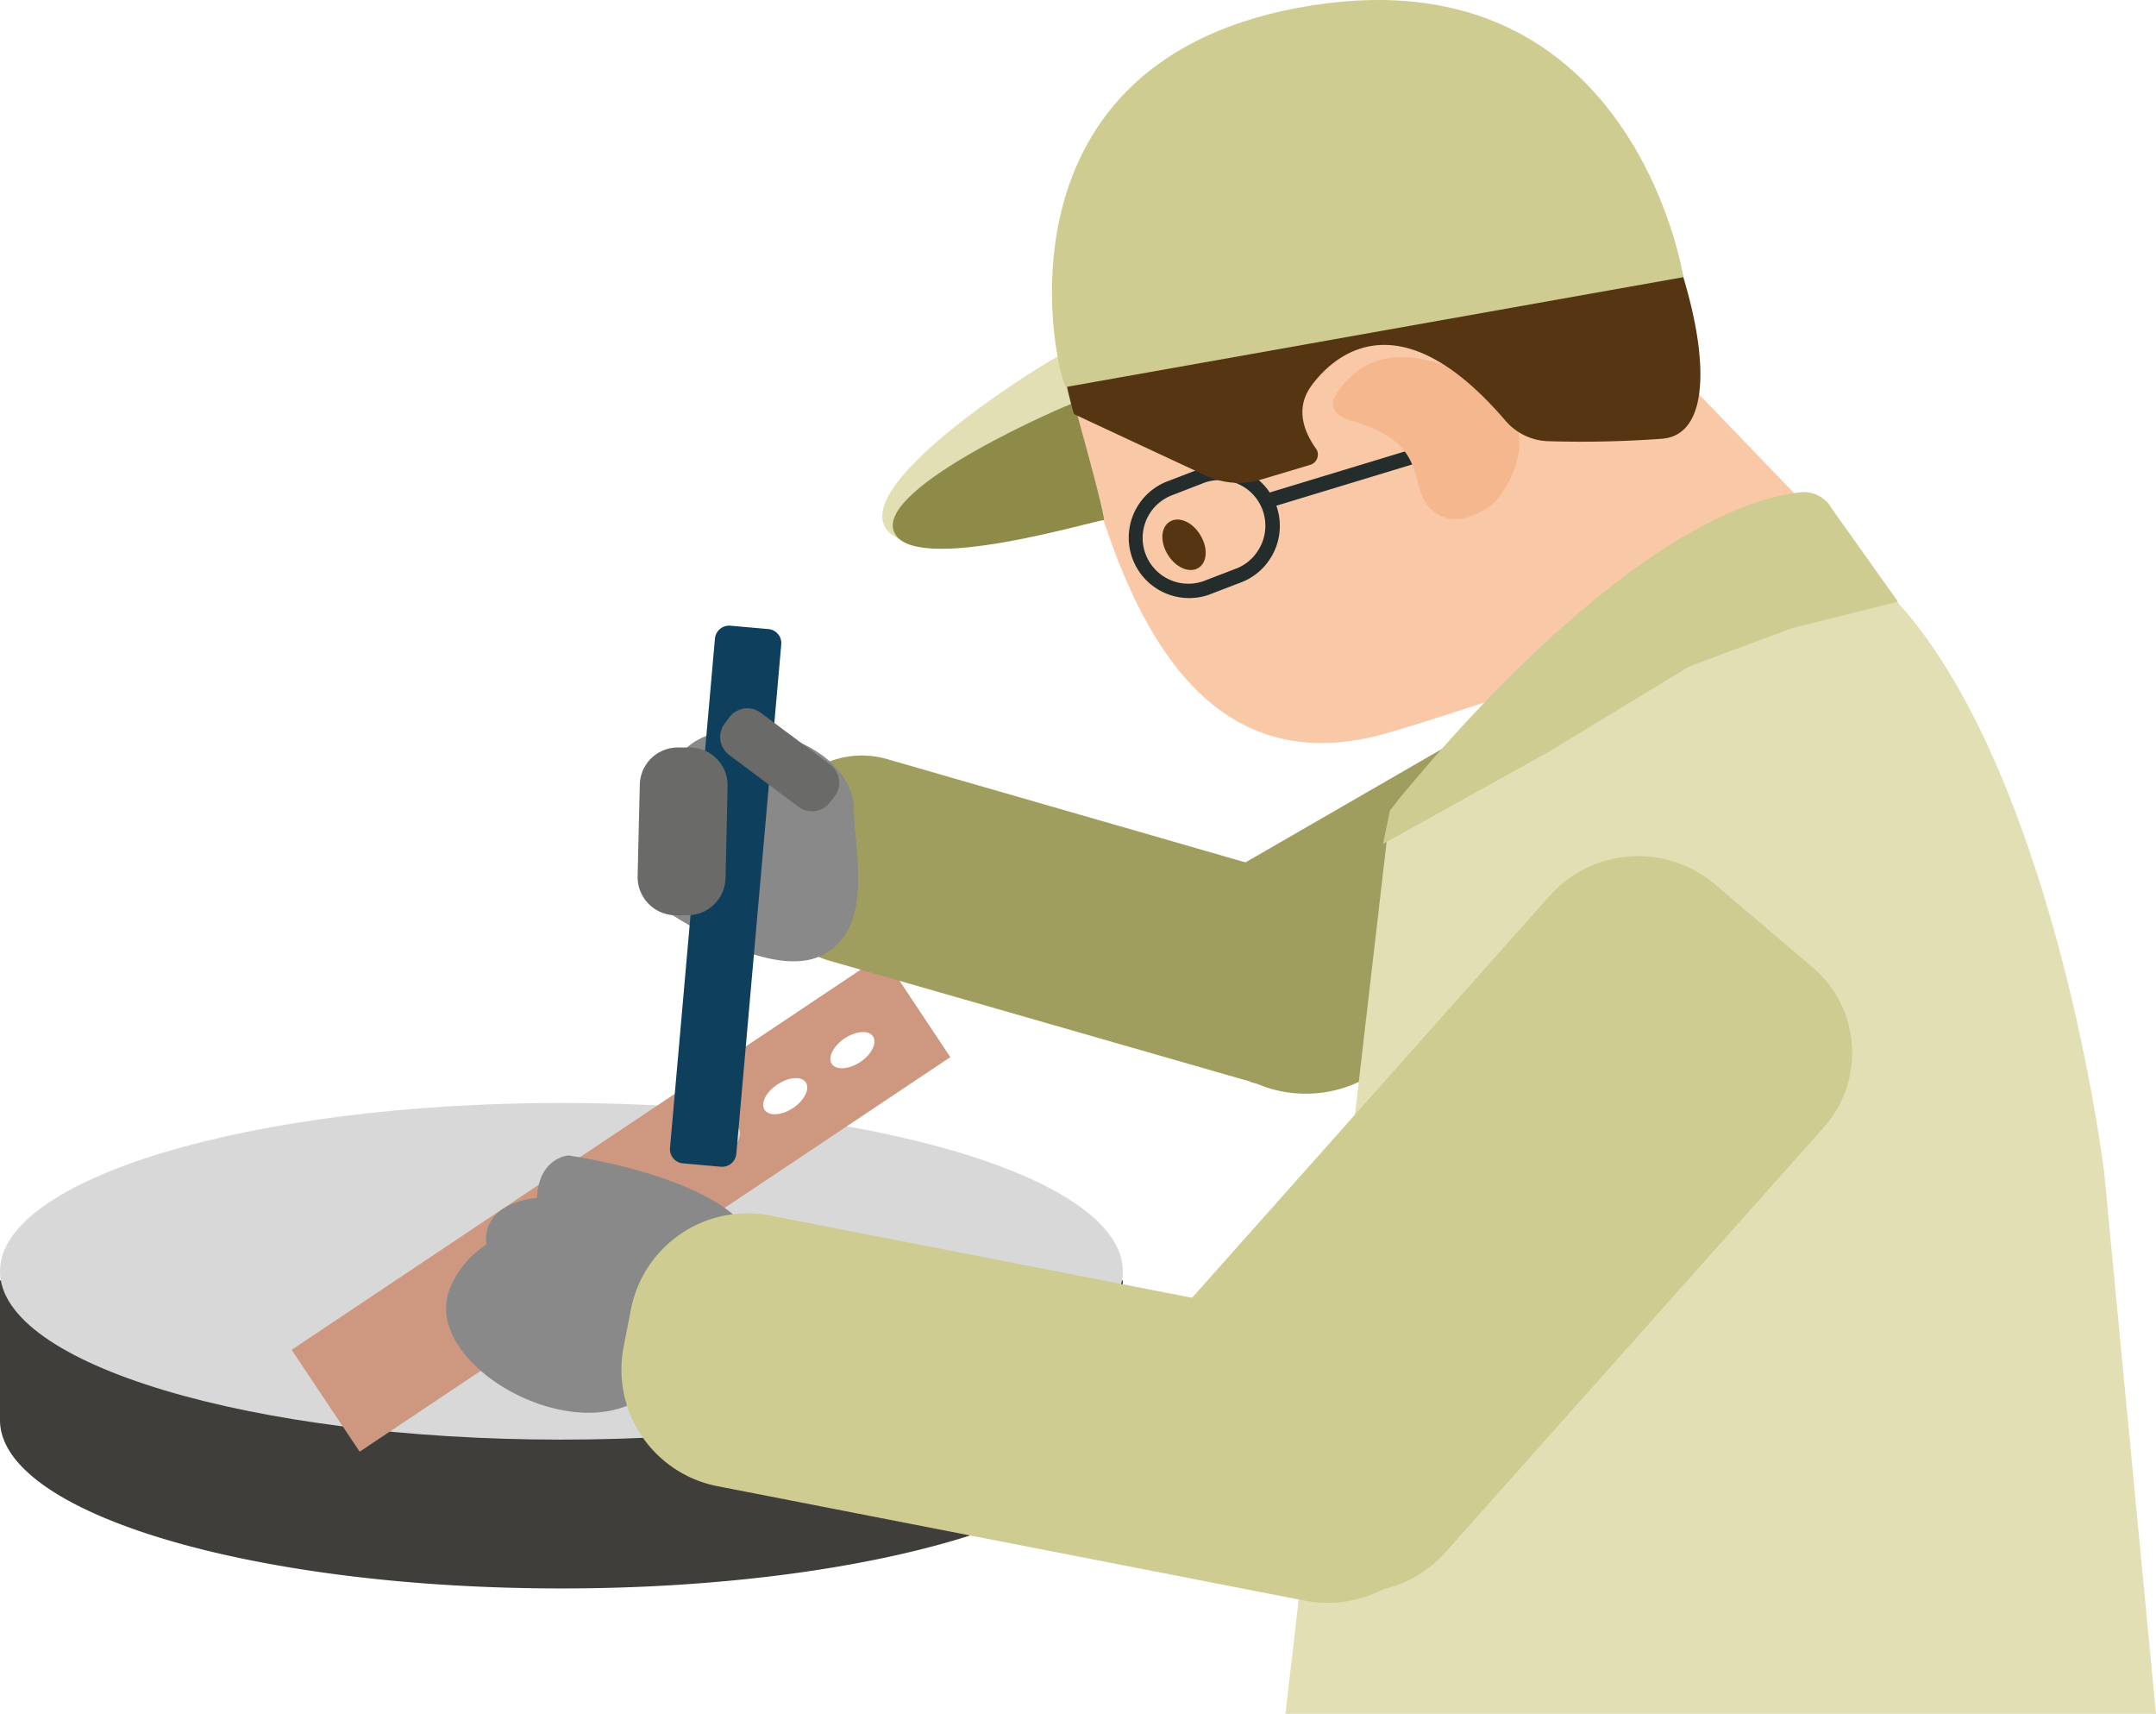
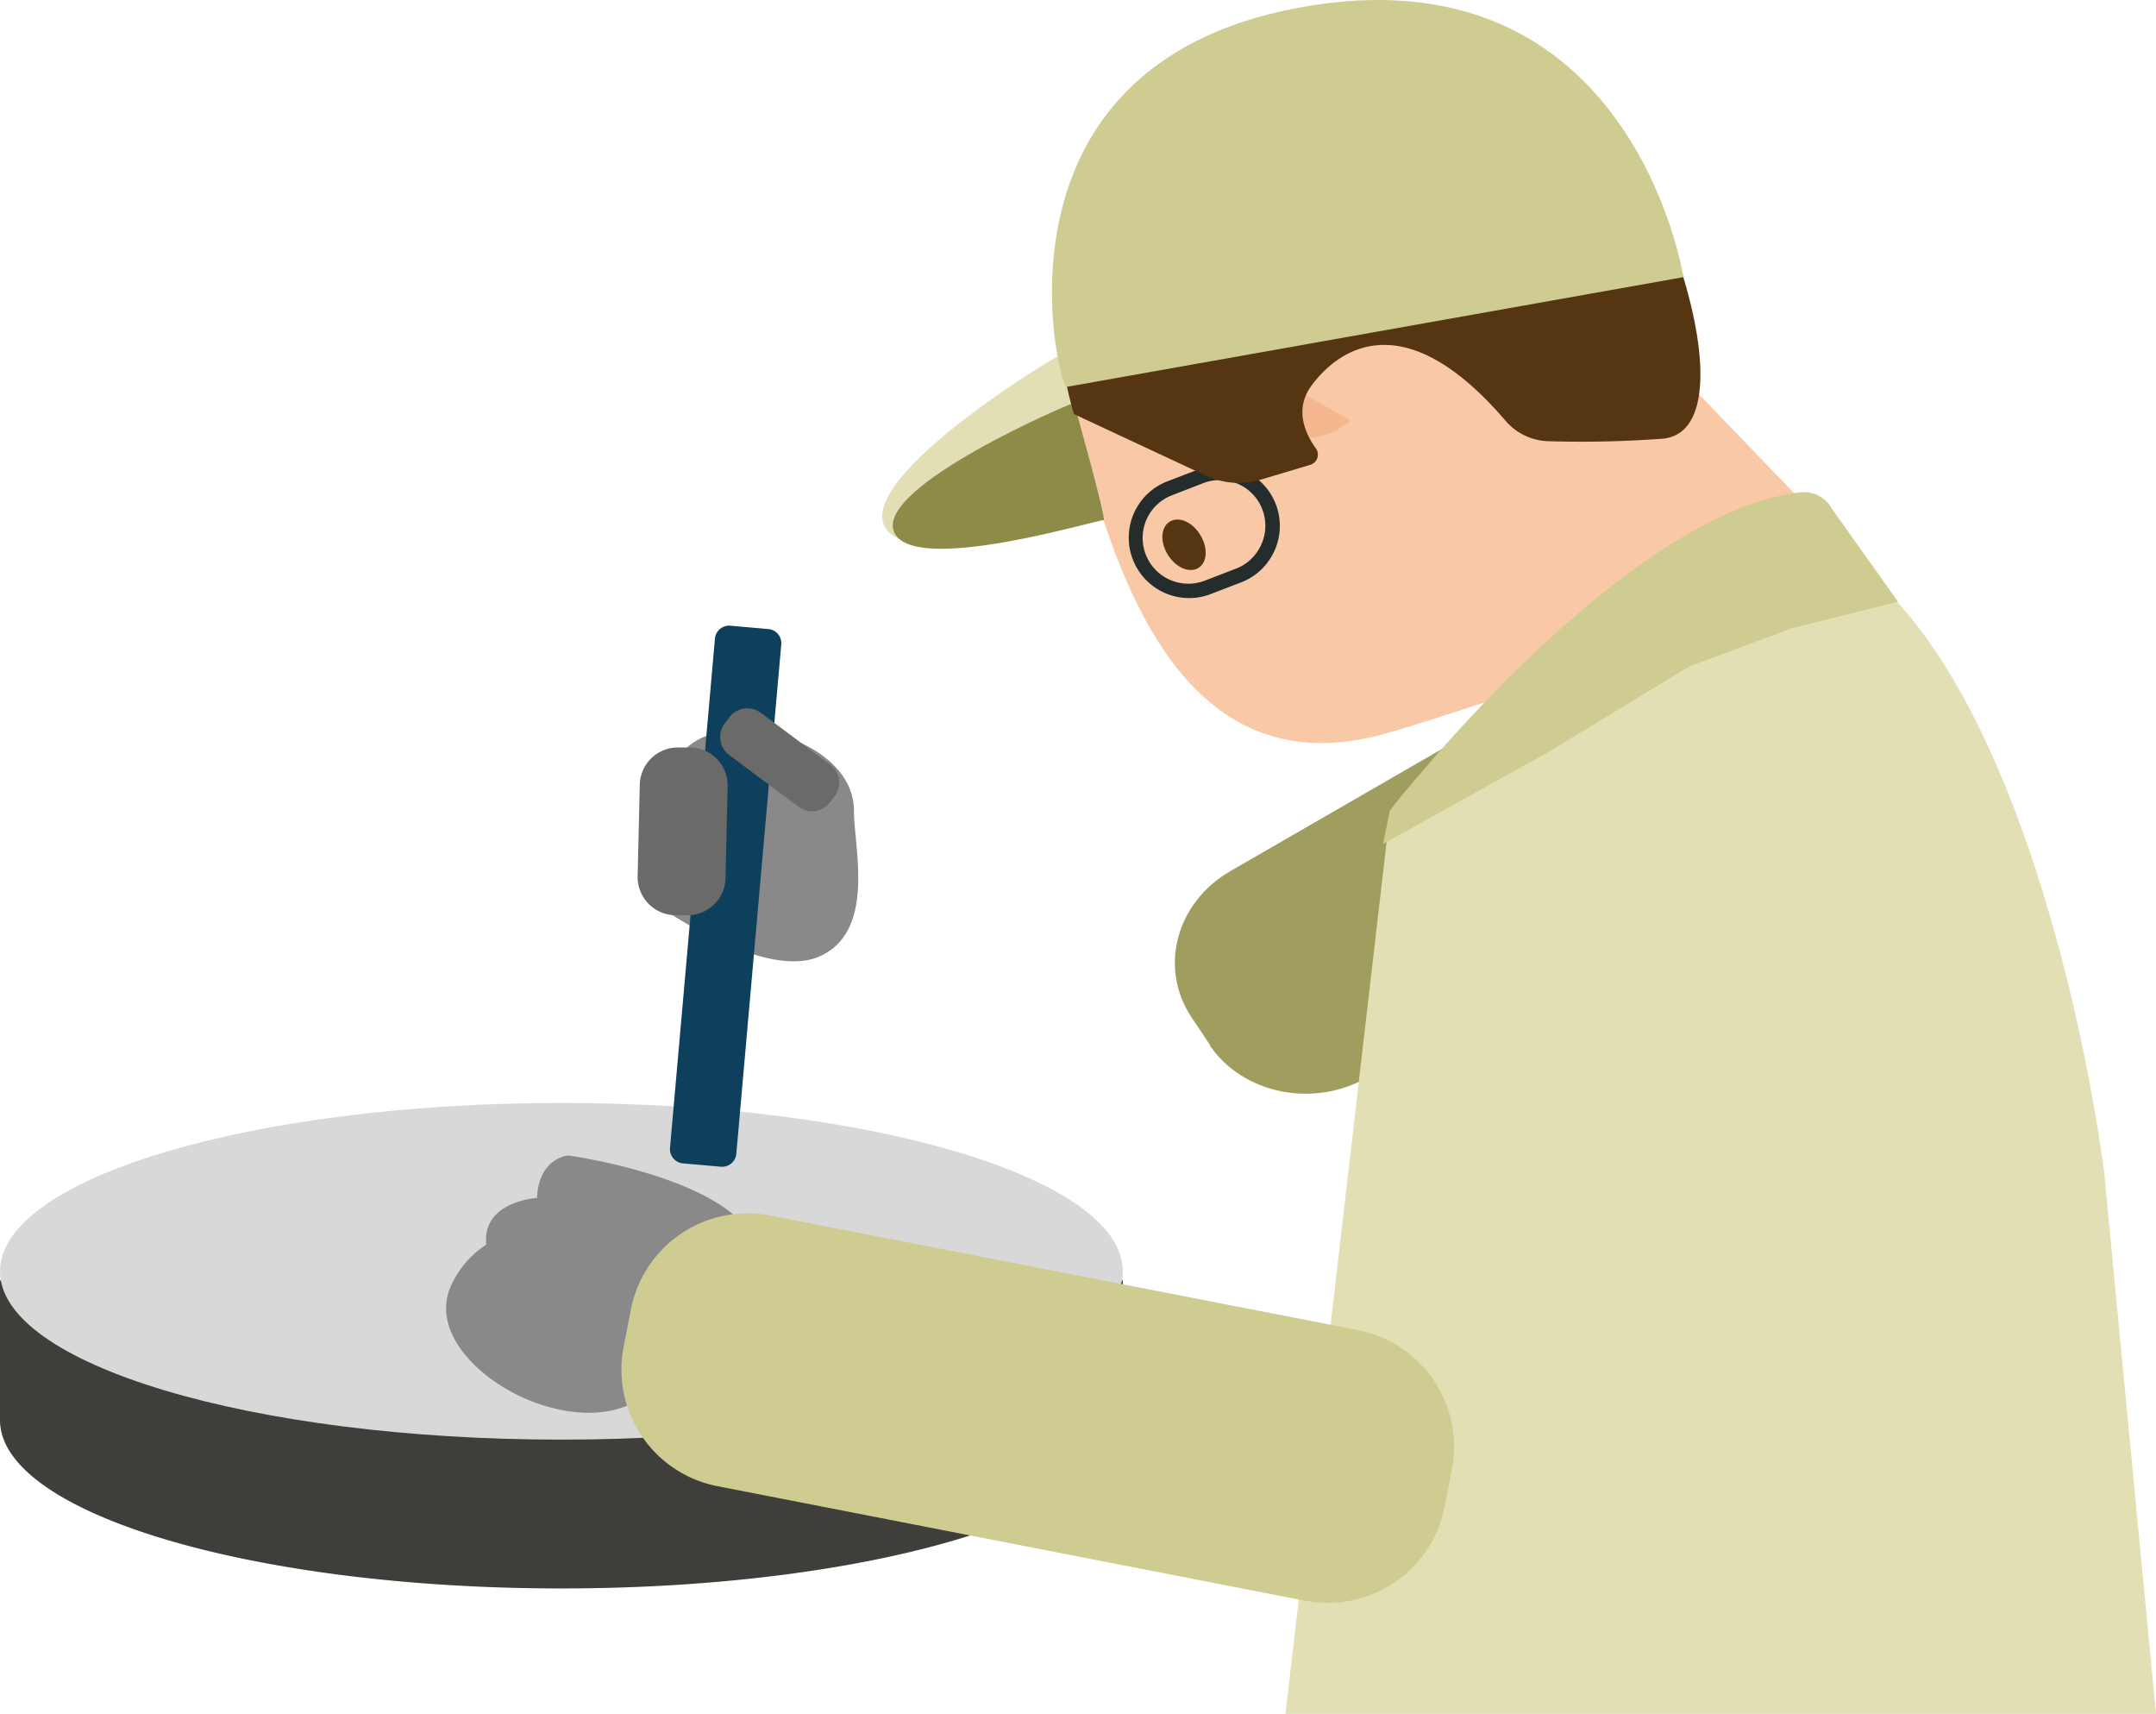
<svg xmlns="http://www.w3.org/2000/svg" viewBox="0 0 217.79 173.09">
  <defs>
    <style>.cls-1{fill:#3f3e3a;}.cls-2{fill:#d8d8d8;}.cls-3{fill:#cd987f;}.cls-4{fill:#a09e5f;}.cls-5{fill:#e2dfb5;}.cls-6{fill:#f9c8a7;}.cls-7{fill:#cecc91;}.cls-8{fill:#888988;}.cls-9{fill:#0e405e;}.cls-10{fill:#6a6b68;}.cls-11{fill:#563612;}.cls-12{fill:#242d2c;}.cls-13{fill:#f4b78e;}.cls-14{fill:#8e8b49;}</style>
  </defs>
  <g id="レイヤー_2" data-name="レイヤー 2">
    <g id="レイヤー_1-2" data-name="レイヤー 1">
      <path class="cls-1" d="M88.42,129.31a163.22,163.22,0,0,0-31.71-2.9A163.38,163.38,0,0,0,25,129.31H0v14.17H0c.13,9.36,25.47,16.94,56.71,16.94s56.58-7.58,56.71-16.94h0V129.31Z" />
      <path class="cls-2" d="M113.42,128.39c0,9.39-25.39,17-56.71,17S0,137.78,0,128.39s25.39-17,56.71-17,56.71,7.61,56.71,17" />
-       <path class="cls-3" d="M89.14,96.46,29.46,136.32l6.87,10.29L96,106.76ZM73.33,116.54c-1.15.77-2.44.86-2.88.2s.14-1.81,1.29-2.58,2.43-.86,2.87-.2-.14,1.81-1.28,2.58m6.79-4.65c-1.15.77-2.44.86-2.88.2s.14-1.81,1.29-2.57,2.43-.86,2.87-.21-.14,1.82-1.28,2.58m6.79-4.64c-1.15.76-2.44.85-2.88.2s.14-1.81,1.29-2.58,2.43-.86,2.87-.2-.14,1.81-1.28,2.58" />
      <path class="cls-4" d="M122.24,105.55l-1.91-2.86c-3.29-5-1.51-11.58,4-14.74l32.33-18.66c5.47-3.17,12.65-1.72,15.94,3.23l1.91,2.86c3.3,4.94,1.51,11.57-4,14.74l-32.32,18.66c-5.48,3.17-12.66,1.71-16-3.23" />
-       <path class="cls-4" d="M126.33,109.24,83.71,97a9.15,9.15,0,0,1-6.25-11.3l.81-2.8a9.16,9.16,0,0,1,11.3-6.25l42.62,12.28a9.16,9.16,0,0,1,6.25,11.31l-.81,2.8a9.16,9.16,0,0,1-11.3,6.24" />
      <path class="cls-5" d="M187.94,57.33c-1.3-1-37.33,9.68-47.51,24.6l-10.58,91.16h87.94l-5.25-54.85c-2.48-18.1-9.95-49-24.1-60.5l-.5-.41" />
      <path class="cls-6" d="M115.82,16.32a32.15,32.15,0,0,0-6.44,29c3.88,14.9,11.06,34.37,30.73,28.72,9.72-2.79,14.34-5.27,19.69-4.39,8.69,1.42,21.68-19.59,21.68-19.59l-17.33-18S129.3,9.73,115.82,16.32" />
      <path class="cls-7" d="M140.4,81.87s23.18-29.94,41.46-32.15a3.22,3.22,0,0,1,3.19,1.66l6.68,9.39L181,63.45,171,67.17a4.5,4.5,0,0,0-.73.36l-13.81,8.39-16.75,9.31Z" />
-       <path class="cls-7" d="M129.3,158l-9.81-8.35a11.3,11.3,0,0,1-1.24-16.15L156.69,90.3a12,12,0,0,1,16.54-1l9.82,8.35a11.31,11.31,0,0,1,1.23,16.15l-38.44,43.16a12,12,0,0,1-16.54,1" />
      <path class="cls-8" d="M66.61,91.53s-1.58-1.79.9-4.29c0,0-3-3.24.06-5.62A7.67,7.67,0,0,1,68.26,77c3.08-6.32,18-2.87,18,4.86,0,3.71,2.22,12.07-3.36,14.68s-16.3-5-16.3-5" />
      <path class="cls-9" d="M77.62,63.53l-3.85-.34a1.44,1.44,0,0,0-1.55,1.3l-4.54,51.45a1.44,1.44,0,0,0,1.3,1.55l3.85.34a1.44,1.44,0,0,0,1.55-1.3l4.54-51.45a1.43,1.43,0,0,0-1.3-1.55" />
      <path class="cls-10" d="M84.28,80.45l-.44.58a2.28,2.28,0,0,1-3.18.45l-7-5.23a2.28,2.28,0,0,1-.46-3.18l.44-.58A2.27,2.27,0,0,1,76.87,72l7,5.22a2.29,2.29,0,0,1,.45,3.19" />
      <path class="cls-10" d="M73.5,79.41l-.21,9.29a3.84,3.84,0,0,1-3.92,3.73l-1.22,0a3.86,3.86,0,0,1-3.74-3.92l.22-9.28a3.84,3.84,0,0,1,3.92-3.74l1.22,0a3.83,3.83,0,0,1,3.73,3.91" />
      <path class="cls-11" d="M121.23,54c.81,1.29.74,2.79-.16,3.35s-2.27,0-3.09-1.31-.73-2.78.17-3.35,2.28,0,3.08,1.31" />
      <path class="cls-8" d="M57.41,116.69s-3,.22-3.16,4.29c0,0-5.58.32-5.13,4.72a9.65,9.65,0,0,0-3.66,4.39c-3.14,7.72,13.11,16.84,20.24,10.41,3.42-3.09,13.08-8.25,10.6-14.9s-18.89-8.91-18.89-8.91" />
      <path class="cls-7" d="M131.89,161.67,72.51,150.1A12,12,0,0,1,63,136l.73-3.75a12,12,0,0,1,14.08-9.49l59.37,11.57a12,12,0,0,1,9.48,14.08l-.73,3.75a12,12,0,0,1-14.07,9.49" />
      <path class="cls-12" d="M127.06,55.63h0a4.49,4.49,0,0,1-2.21,1.8l-3.25,1.25a4.62,4.62,0,0,1-3.32-8.62l3.25-1.26a4.61,4.61,0,0,1,5.53,6.83m1.24.8a6.09,6.09,0,0,0-7.3-9l-3.25,1.25a6.1,6.1,0,0,0,4.38,11.38l3.25-1.25a6,6,0,0,0,2.92-2.38" />
-       <path class="cls-12" d="M128,50a.77.77,0,0,1,.41-.31l23.81-7.23a.74.74,0,1,1,.43,1.41l-23.81,7.23a.74.74,0,0,1-.92-.49A.72.72,0,0,1,128,50" />
-       <path class="cls-13" d="M136.42,42.46c-1.47-.41-2.14-1.39-1.59-2.37,1.38-2.44,4.86-6.07,12.64-2.57,11,5,3.52,13.2,3.52,13.2s-3.6,3.26-6.38.74c-2.56-2.31.13-6.68-8.19-9" />
+       <path class="cls-13" d="M136.42,42.46s-3.6,3.26-6.38.74c-2.56-2.31.13-6.68-8.19-9" />
      <path class="cls-5" d="M106.89,36c-.44.05-19.57,11.7-17.63,16.93s21.82-1,22.23-.82S106.89,36,106.89,36" />
      <path class="cls-14" d="M108.49,40.69c-.41.05-20,8.45-18.19,13s20.82-1.31,21.19-1.15-3-11.84-3-11.84" />
      <path class="cls-11" d="M164.7,15.46C156.78.87,126,.58,112.92,11.89c-10.88,9.39-4.43,29.93-4.43,29.93l13.37,6.24a7.91,7.91,0,0,0,5.57.36l5-1.5A1.08,1.08,0,0,0,133,45.4c-1-1.39-2.37-3.91-.53-6.44,2.46-3.35,9.09-8.8,19.67,3.6a5.93,5.93,0,0,0,4.36,2,110.84,110.84,0,0,0,11.37-.25c6.89-.5,3.89-16-3.14-28.9" />
      <path class="cls-7" d="M107.7,39.08C106.81,38.31,99.15,6.8,131.05.8c33.82-6.36,39,27.19,39,27.19Z" />
    </g>
  </g>
</svg>